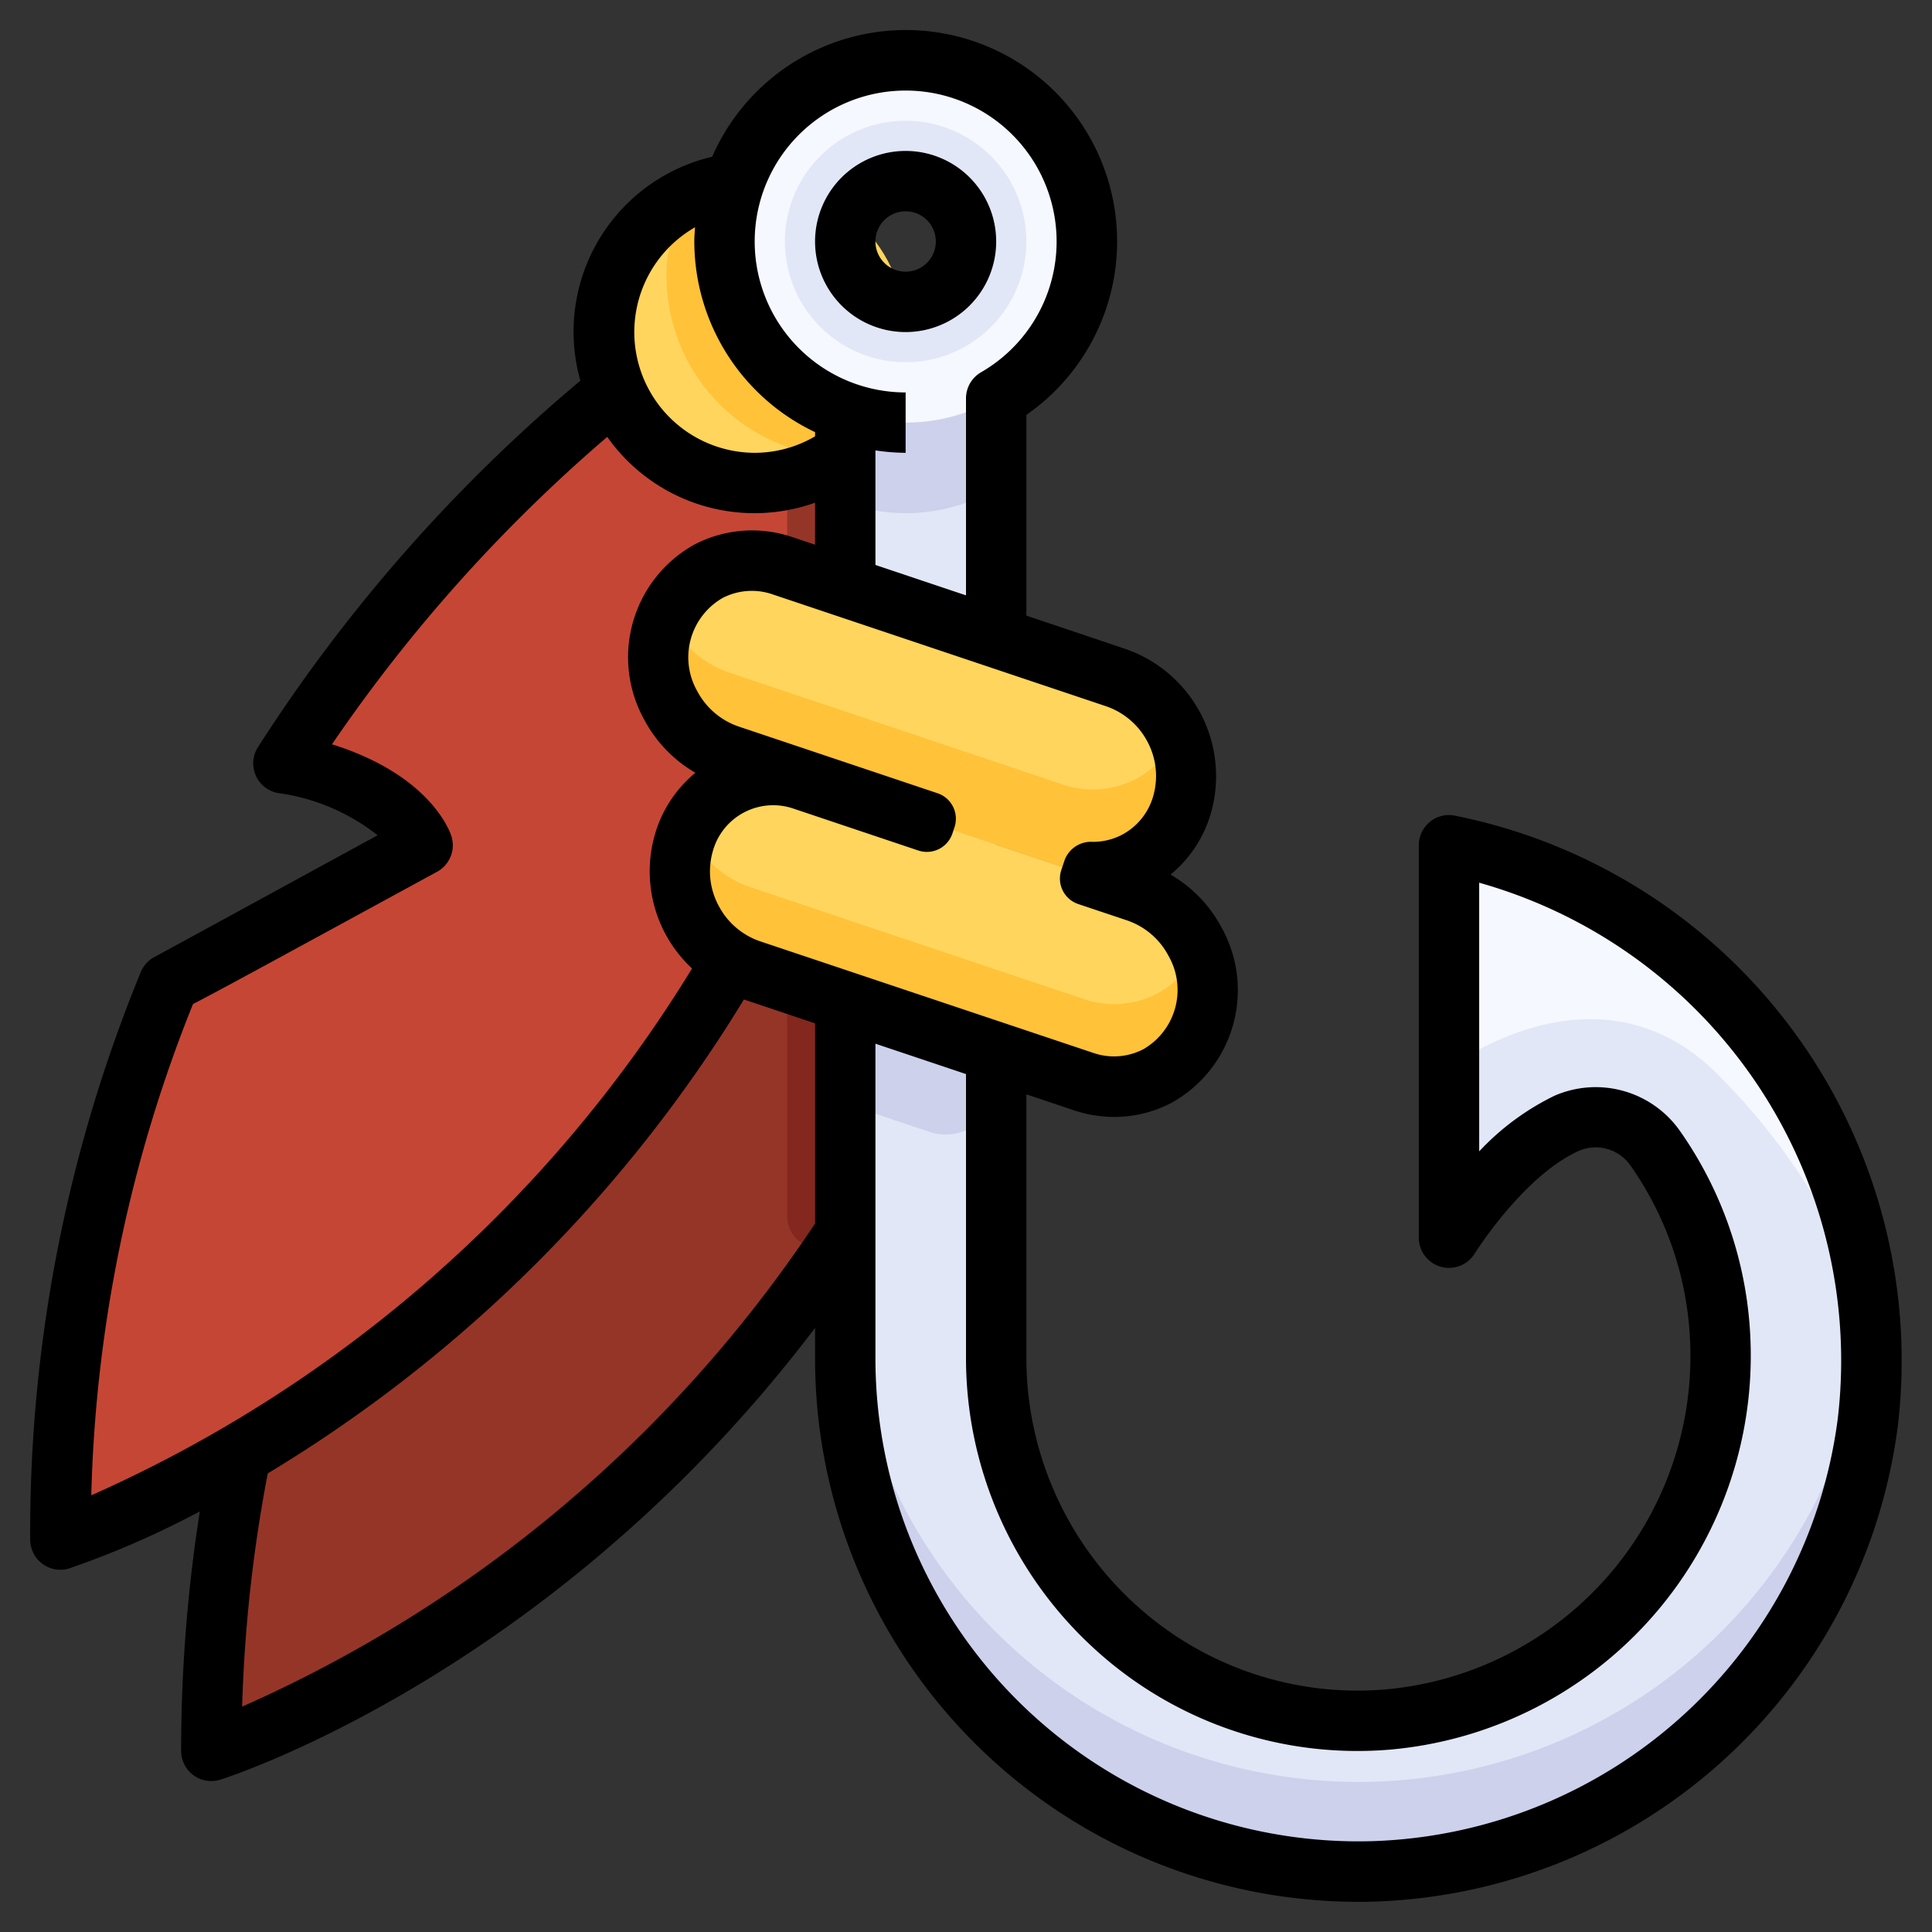
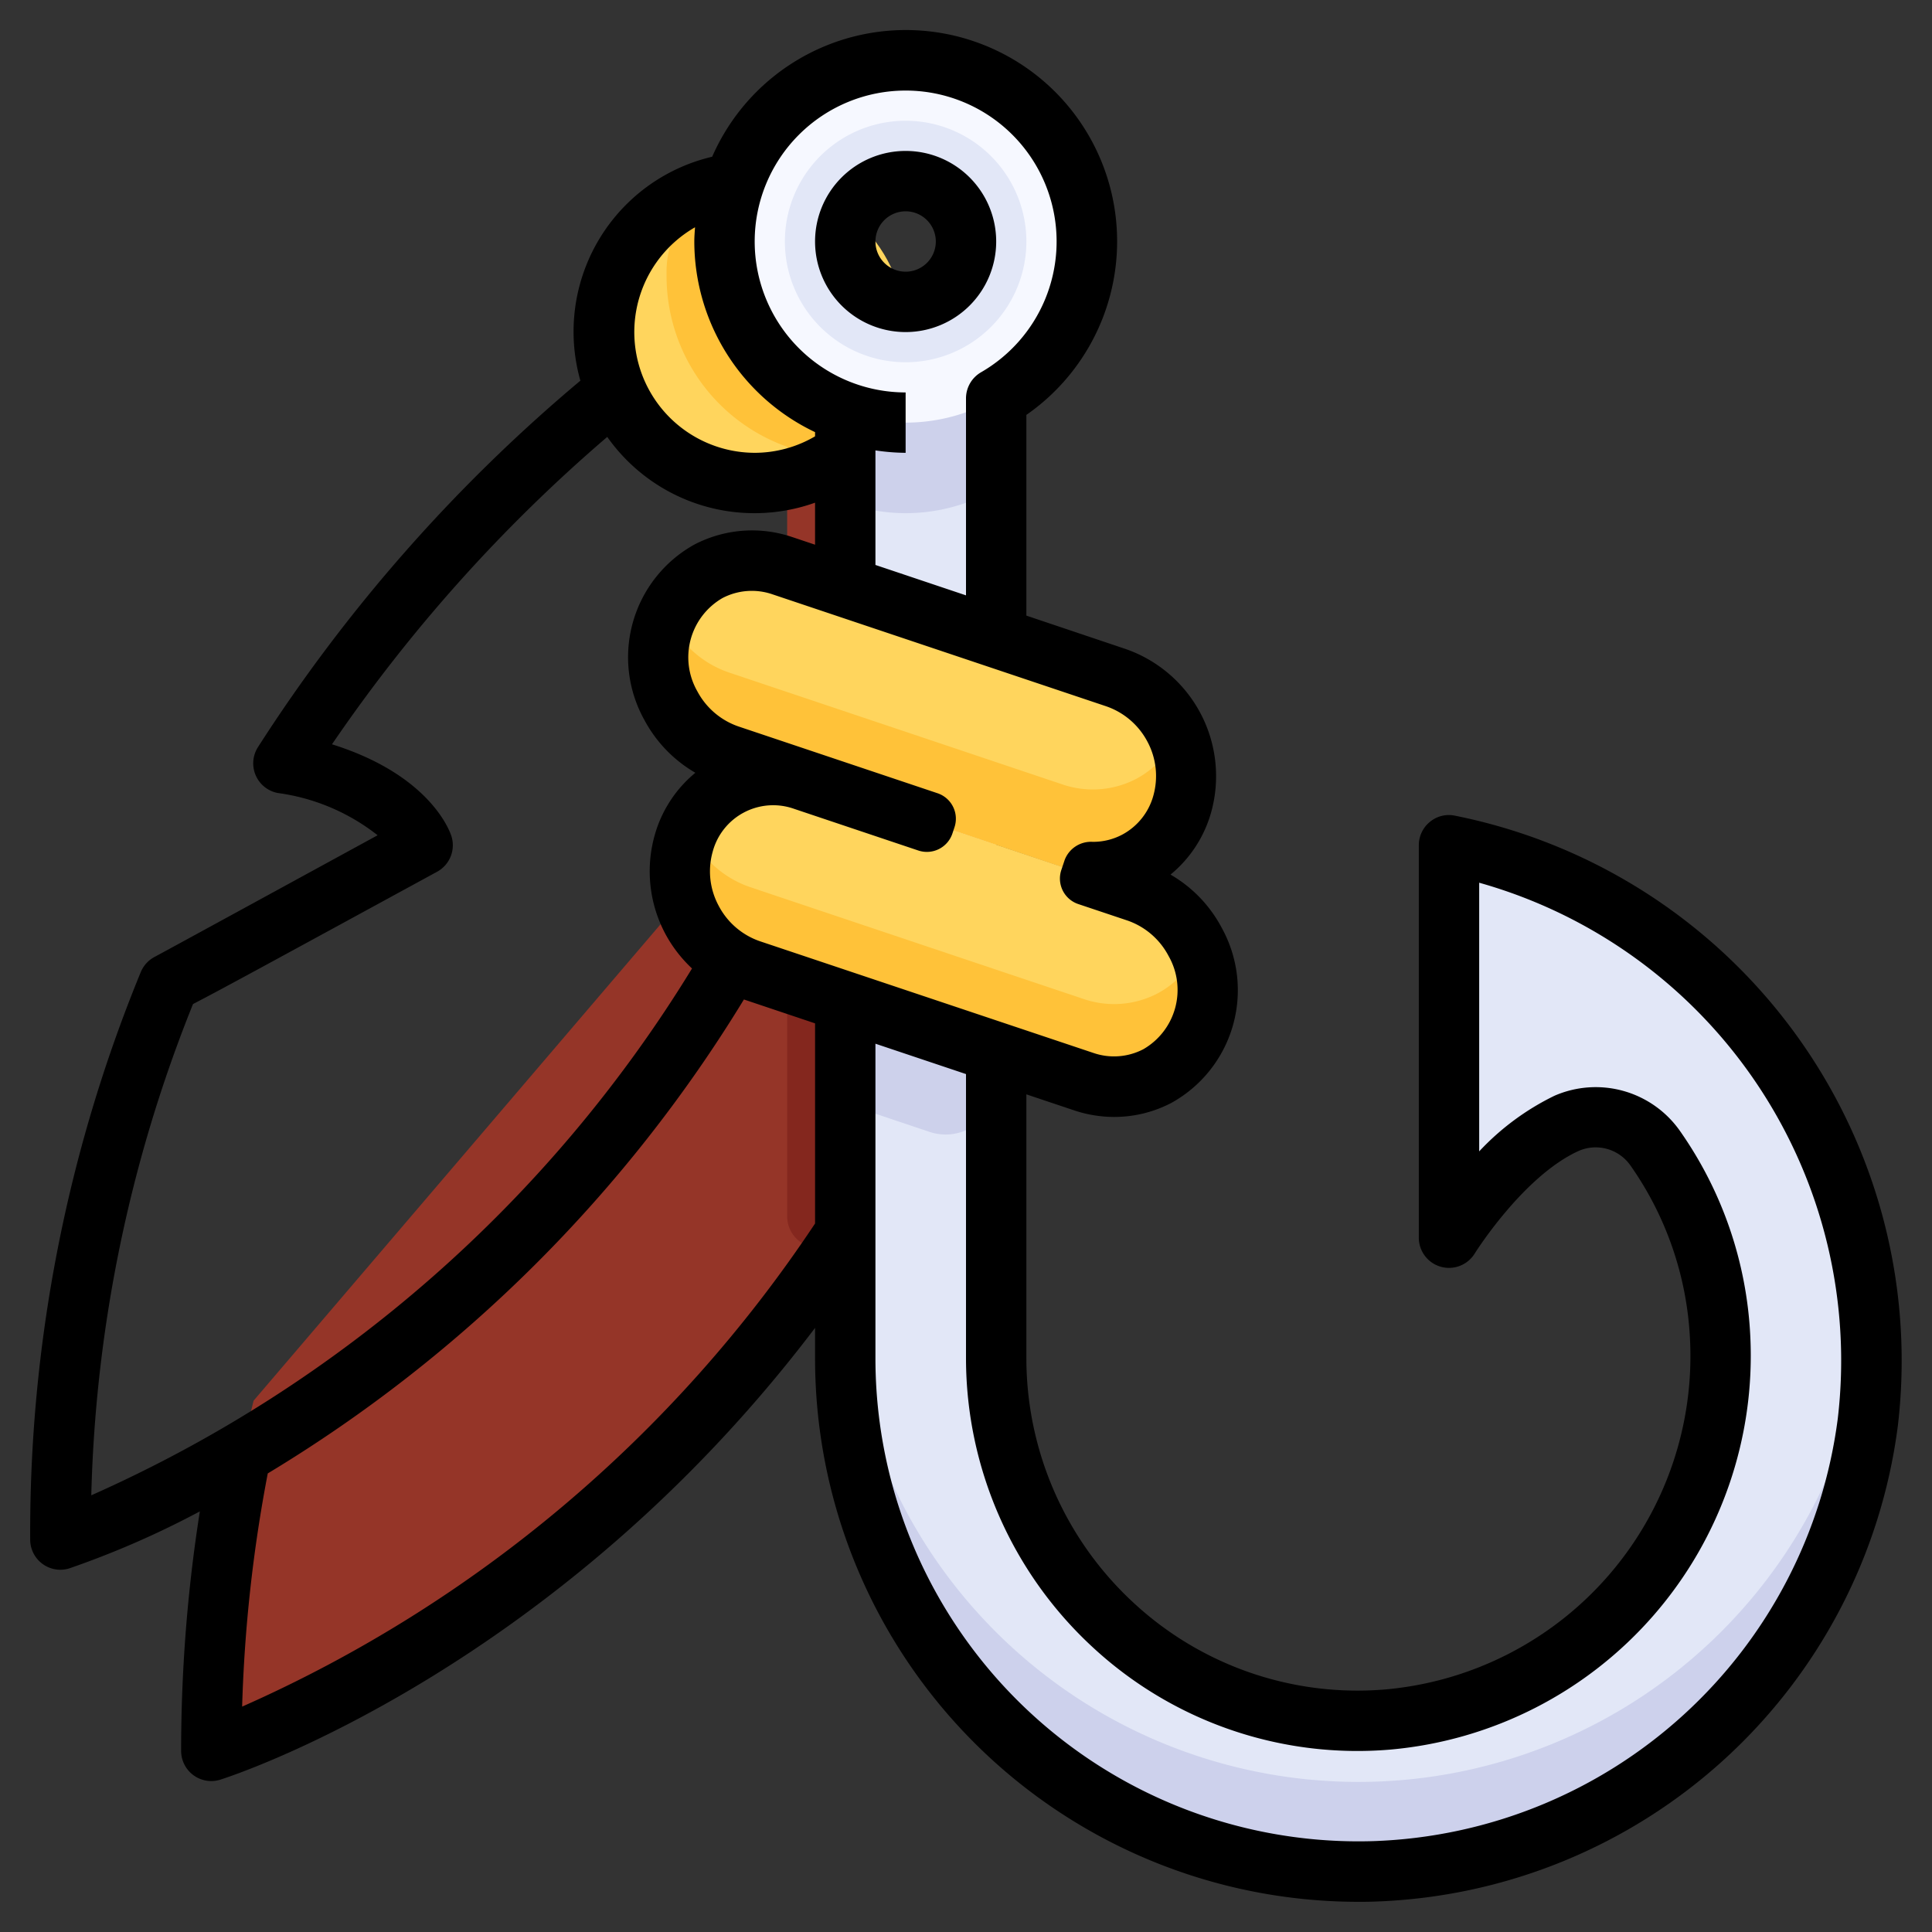
<svg xmlns="http://www.w3.org/2000/svg" height="512" viewBox="0 0 64 64" width="512">
  <rect x="0" y="0" width="64" height="64" fill="#333333" stroke="none" />
  <g id="Artboard_14" data-name="Artboard 14">
    <path d="m7.972 48.158a49.276 49.276 0 0 0 -.972 9.842 43.862 43.862 0 0 0 21-17.154v-17.391l-19.6 22.945z" fill="#953528" />
    <path d="m28 40.846v-17.391l-1.924 2.252v14.583a1.041 1.041 0 0 0 1.905.584z" fill="#84271e" />
-     <path d="m24.242 31.85a44.165 44.165 0 0 1 -22.242 19.15 47.685 47.685 0 0 1 3.589-18.412l8.411-4.588s-.654-1.963-4.611-2.713a52.391 52.391 0 0 1 11-12.35l2.433-1.709 6.515 2.262v13.048l-4.337 3.862z" fill="#c64635" />
    <path d="m22.542 11.424a6.007 6.007 0 0 0 3.534 3.376v14.643l3.261-2.905v-13.048l-6.515-2.262z" fill="#953528" />
    <circle cx="25" cy="11" fill="#ffd55d" r="5" />
    <path d="m26.076 15.877a5 5 0 0 0 3.924-4.877 5.064 5.064 0 0 0 -.106-1.023 2 2 0 1 1 -1.818-2.826c.031 0 .06.008.091.009a4.954 4.954 0 0 0 -3.167-1.16h-.026a3 3 0 0 0 -2.893 2.913v.238a6 6 0 0 0 4 5.651z" fill="#ffc239" />
    <path d="m33 12v33a12 12 0 0 0 12.992 11.96 12.128 12.128 0 0 0 10.989-12.66 11.844 11.844 0 0 0 -2.153-6.267 2.409 2.409 0 0 0 -2.929-.826c-2.148.963-3.899 3.793-3.899 3.793v-13a17.307 17.307 0 0 1 13.872 19.11 17 17 0 0 1 -33.872-2.11v-33z" fill="#e2e7f7" />
    <g opacity=".5">
      <path d="m61.872 44.11a17 17 0 0 1 -33.872-2.11v3a17 17 0 0 0 33.872 2.11 17.369 17.369 0 0 0 .048-3.664c-.02.222-.02.441-.048.664z" fill="#b8bce1" />
    </g>
    <path d="m33 31.362-4.978-1.671v6.874l2.771.93a1.674 1.674 0 0 0 2.207-1.587z" fill="#b8bce1" opacity=".5" />
    <path d="m30 17a5.97 5.97 0 0 0 3-.809v-4.191h-1.277a1.984 1.984 0 0 1 -3.446 0h-.277v4.651a5.971 5.971 0 0 0 2 .349z" fill="#b8bce1" opacity=".5" />
    <path d="m30 2a6 6 0 1 0 6 6 6 6 0 0 0 -6-6zm0 8a2 2 0 1 1 2-2 2 2 0 0 1 -2 2z" fill="#f6f8ff" />
    <path d="m30 4a4 4 0 1 0 4 4 4 4 0 0 0 -4-4zm0 6a2 2 0 1 1 2-2 2 2 0 0 1 -2 2z" fill="#e2e7f7" />
    <path d="m31.577 27.509-7.43-2.493a3.43 3.43 0 0 1 -1.928-1.653 3.265 3.265 0 0 1 1.253-4.441 3.108 3.108 0 0 1 2.446-.186l11.046 3.707a3.426 3.426 0 0 1 1.928 1.657 3.264 3.264 0 0 1 -1.252 4.44 3.11 3.11 0 0 1 -2.447.186z" fill="#ffc239" />
    <path d="m38.993 24.342c-.035-.082-.059-.166-.1-.246a3.426 3.426 0 0 0 -1.928-1.653l-11.047-3.707a3.111 3.111 0 0 0 -2.447.186 3.062 3.062 0 0 0 -1.353 1.456c.036.082.059.165.1.245a3.428 3.428 0 0 0 1.928 1.654l7.43 2.493 3.616 1.214a3.11 3.11 0 0 0 2.448-.184 3.057 3.057 0 0 0 1.353-1.458z" fill="#ffd55d" />
    <path d="m32.28 34.619-7.43-2.493a3.424 3.424 0 0 1 -1.927-1.653 3.264 3.264 0 0 1 1.252-4.441 3.108 3.108 0 0 1 2.446-.186l11.047 3.707a3.426 3.426 0 0 1 1.932 1.654 3.264 3.264 0 0 1 -1.252 4.44 3.108 3.108 0 0 1 -2.446.186z" fill="#ffc239" />
    <path d="m39.7 31.452c-.035-.082-.058-.165-.1-.245a3.426 3.426 0 0 0 -1.927-1.654l-11.052-3.707a3.108 3.108 0 0 0 -2.446.186 3.057 3.057 0 0 0 -1.353 1.456c.035.082.058.166.1.246a3.424 3.424 0 0 0 1.927 1.653l7.43 2.493 3.621 1.214a3.108 3.108 0 0 0 2.446-.186 3.057 3.057 0 0 0 1.354-1.456z" fill="#ffd55d" />
-     <path d="m56.7 35.391a21.4 21.4 0 0 1 5.215 8.068h.01a17.262 17.262 0 0 0 -13.925-15.459v7.391s4.734-3.668 8.7 0z" fill="#f6f8ff" />
  </g>
  <g id="Layer_33" data-name="Layer 33">
    <path d="m48.175 27.016a.985.985 0 0 0 -.817.217 1 1 0 0 0 -.358.767v13a1 1 0 0 0 1.85.527c.016-.026 1.622-2.584 3.459-3.407a1.405 1.405 0 0 1 1.705.493 10.9 10.9 0 0 1 1.969 5.742 11.085 11.085 0 0 1 -10.071 11.608 10.909 10.909 0 0 1 -8.37-2.877 11.033 11.033 0 0 1 -3.542-8.086v-8.748l1.579.529a4.175 4.175 0 0 0 1.328.219 4.079 4.079 0 0 0 1.9-.467 4.267 4.267 0 0 0 1.668-5.791 4.42 4.42 0 0 0 -1.7-1.77 4.1 4.1 0 0 0 1.35-2.078 4.46 4.46 0 0 0 -2.852-5.4l-3.273-1.101v-6.649a7 7 0 1 0 -10.408-8.552 5.951 5.951 0 0 0 -4.366 7.418 53.542 53.542 0 0 0 -10.681 12.14 1 1 0 0 0 .655 1.519 6.816 6.816 0 0 1 3.309 1.4c-2.217 1.21-7.322 4-7.4 4.036a1.006 1.006 0 0 0 -.447.5 48.839 48.839 0 0 0 -3.662 18.795 1 1 0 0 0 1 1 1.014 1.014 0 0 0 .3-.047 29.875 29.875 0 0 0 4.32-1.886 51.12 51.12 0 0 0 -.62 7.933 1 1 0 0 0 1 1 1.014 1.014 0 0 0 .3-.047c.484-.153 11.125-3.648 19.7-14.965v1.012a18 18 0 0 0 17.993 18c.192 0 .383 0 .576-.009a18.079 18.079 0 0 0 17.3-15.762 18.413 18.413 0 0 0 -14.694-20.213zm-10.167-2.452a2.41 2.41 0 0 1 .2 1.786 2.094 2.094 0 0 1 -1.036 1.3 2.061 2.061 0 0 1 -.979.237.932.932 0 0 0 -.924.6l-.111.332a.891.891 0 0 0 .561 1.129l1.63.546a2.441 2.441 0 0 1 1.361 1.173 2.268 2.268 0 0 1 -.834 3.089 2.1 2.1 0 0 1 -1.662.122l-11.046-3.7a2.437 2.437 0 0 1 -1.361-1.173 2.4 2.4 0 0 1 -.2-1.785 2.074 2.074 0 0 1 2.7-1.426l4.113 1.38a.892.892 0 0 0 1.129-.561l.069-.207a.891.891 0 0 0 -.561-1.129l-6.585-2.209a2.444 2.444 0 0 1 -1.372-1.168 2.267 2.267 0 0 1 .834-3.089 2.1 2.1 0 0 1 1.662-.121l11.046 3.706a2.443 2.443 0 0 1 1.366 1.168zm-8.008-21.564a5 5 0 0 1 2.5 9.331 1 1 0 0 0 -.5.865v6.526l-3-1.007v-3.795a7.026 7.026 0 0 0 1 .08v-2a5 5 0 0 1 0-10zm-6.976 4.529c-.011.157-.024.312-.024.471a7 7 0 0 0 4 6.315v.139a3.962 3.962 0 0 1 -2 .546 4 4 0 0 1 -1.976-7.471zm-16.63 25.731c.913-.47 3-1.611 8.085-4.382a1 1 0 0 0 .47-1.194c-.076-.227-.77-2.031-3.951-3.028a51.865 51.865 0 0 1 9.118-10.183 5.968 5.968 0 0 0 6.884 2.179v1.392l-.764-.256a4.135 4.135 0 0 0 -3.232.25 4.269 4.269 0 0 0 -1.669 5.792 4.437 4.437 0 0 0 1.7 1.769 4.113 4.113 0 0 0 -1.35 2.078 4.406 4.406 0 0 0 .358 3.263 4.457 4.457 0 0 0 .881 1.142 44.5 44.5 0 0 1 -19.9 17.452 46.656 46.656 0 0 1 3.37-16.274zm1.627 23.274a48.379 48.379 0 0 1 .849-7.725 46.7 46.7 0 0 0 15.773-15.7l2.357.791v6.63a44.326 44.326 0 0 1 -18.979 16.004zm52.858-9.545a16.062 16.062 0 0 1 -15.372 14 16 16 0 0 1 -16.507-15.989v-10.426l3 1.006v9.42a13.037 13.037 0 0 0 4.186 9.556 12.9 12.9 0 0 0 9.886 3.4 13.1 13.1 0 0 0 11.908-13.708 12.9 12.9 0 0 0 -2.336-6.794 3.411 3.411 0 0 0 -4.154-1.154 8.5 8.5 0 0 0 -2.49 1.841v-8.9a16.444 16.444 0 0 1 11.879 17.748z" />
    <path d="m30 11a3 3 0 1 0 -3-3 3 3 0 0 0 3 3zm0-4a1 1 0 1 1 -1 1 1 1 0 0 1 1-1z" />
  </g>
</svg>